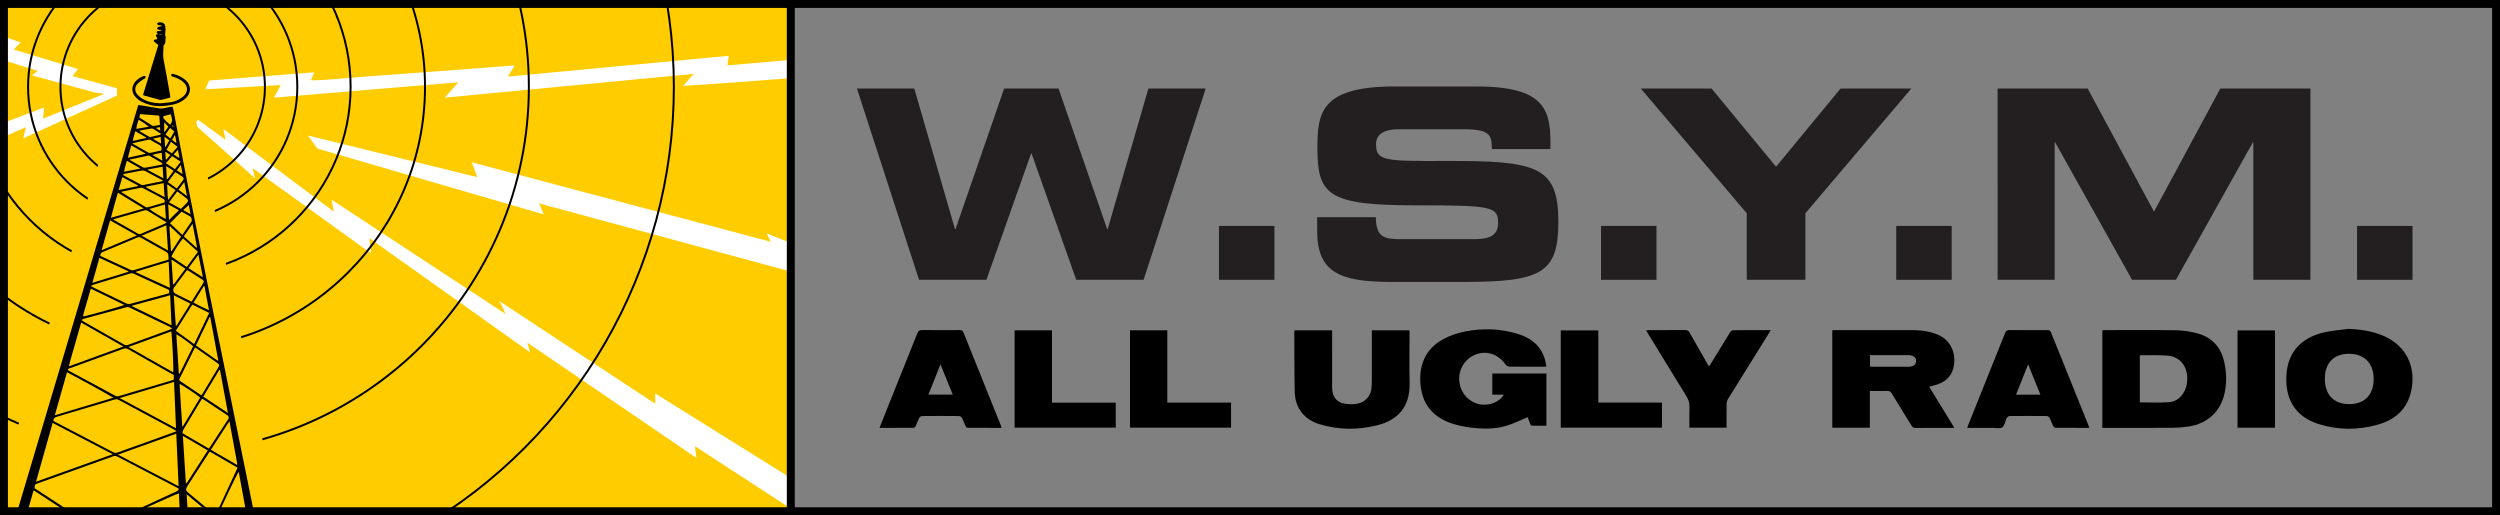
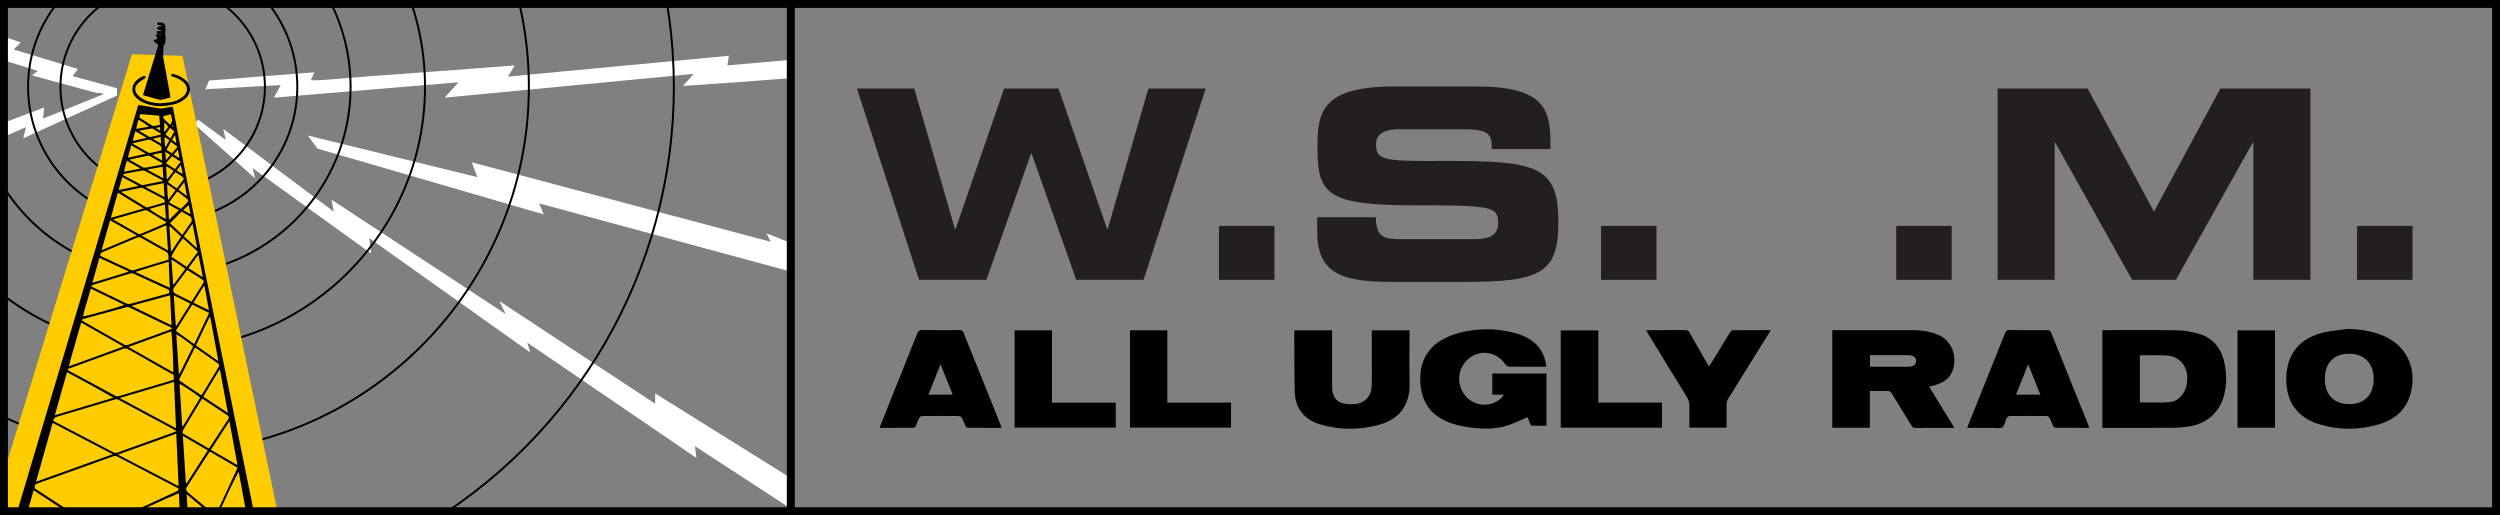
<svg xmlns="http://www.w3.org/2000/svg" id="a" viewBox="0 0 2511.88 517.63">
  <rect x="0" y="0" width="2511.88" height="517.63" fill="#808080" stroke="none" />
  <defs>
    <style>.c{stroke-width:2px;}.c,.d{fill:none;stroke:#000;stroke-miterlimit:10;}.e{fill:#fc0;}.e,.f,.g,.h{stroke-width:0px;}.f{fill:#000;}.d{stroke-width:8px;}.g{fill:#fff;}.h{fill:#231f20;}</style>
  </defs>
-   <rect class="e" x="5.38" y="6.47" width="789.18" height="504.87" />
  <path class="g" d="M516.7,66.47c-2.02,3.29-4.03,6.59-6.43,10.51,74.32-7.01,147.96-13.95,222.03-20.93-.5,3.29-.94,6.21-1.46,9.64,21.46-1.69,42.46-3.84,63.73-5.55v18.4c-35.93,2.82-71.92,5.49-108.22,7.76,3.35-3.83,6.7-7.67,10.54-12.06-83.58,7.98-166.41,15.88-249.98,23.86,4.45-5.47,9.08-9.89,13.58-15.4-62,5.16-123.32,10.25-185.25,15.4,2.36-4.35,4.48-8.24,6.85-12.61-25.42,1.4-50.35,2.77-75.73,4.17,1.34-3.15,2.47-5.83,3.69-8.71,8.8-.68,17.56-1.35,26.32-2.05,8.79-.7,17.57-1.45,26.36-2.14,8.79-.69,17.59-1.31,26.38-2.01,8.71-.69,17.42-1.48,26.79-2-1.43,3.06-2.52,5.4-3.62,7.76,2.52.69,20.18-.54,40.64-2.42,13.66-1.26,27.35-2.09,41.03-3.1,13.58-1.01,27.16-2,40.73-3.02,13.68-1.02,27.36-2.05,41.03-3.08,13.56-1.02,27.12-2.06,40.68-3.09.1.22.21.44.31.66Z" />
  <path class="g" d="M0,124.78c14.74-5.57,29.28-11.06,44.37-16.77-.39,3.89-.72,7.3-1.1,11.11,20.51-8.26,40.62-16.37,60.74-24.48,0-.18,0-.36,0-.54-.87-.12-1.75-.24-2.62-.37-2.61-.39-5.28-.54-7.8-1.22-19.46-5.24-38.9-10.58-58.35-15.9-.91-.25-1.79-.58-3.11-1.02,2.04-1.48,3.73-2.71,5.92-4.3C25.1,67.26,12.65,63.37.03,59.43v-24c6.97,2.44,13.68,4.78,20.74,7.25-2.41,2.42-4.52,4.55-7,7.04,21.7,6.6,42.91,13.04,64.55,19.62-1.82,2.38-3.5,4.58-5.43,7.11,15.07,4.14,29.82,8.18,44.66,12.26v7.28c-31.17,14.22-62.33,28.43-94.12,42.94.91-3.93,1.69-7.27,2.59-11.14-8.87,3.86-17.31,7.54-26.02,11.33v-14.34Z" />
  <polygon class="g" points="794.66 272.92 541.62 204.35 546.33 215.43 319.02 149.32 309.34 136.16 479.62 177.99 474 163.07 774.37 242.93 770.28 234.55 795.05 244.32 794.66 272.92" />
  <polygon class="g" points="198.88 120.15 226.78 140.62 224.37 129.57 335.41 212.68 333.11 200.61 508.17 315.64 501.79 302.52 658.27 405.65 658.27 395.28 794.46 480.26 795.05 511.34 698.24 448.28 699.72 460.12 529.78 344.22 532.74 354.13 371.07 239.29 372.86 254.65 253.85 168.93 256.21 179.16 195.52 124.98 198.88 120.15" />
  <circle class="c" cx="163.46" cy="87.28" r="102.72" />
  <circle class="c" cx="163.46" cy="87.28" r="135.26" />
  <circle class="c" cx="163.46" cy="87.28" r="188.81" />
  <circle class="c" cx="163.46" cy="87.28" r="263.57" />
  <circle class="c" cx="163.46" cy="87.28" r="367.92" />
  <circle class="c" cx="163.46" cy="87.28" r="513.6" />
  <polygon class="e" points="309.34 660.53 183.33 56.05 132.61 54.53 -57.81 675.99 68.19 673.17 309.34 660.53" />
  <path class="f" d="M259.03,534.63h-8.01c-3.84-20.1-7.35-40.3-11.15-60.54-1.66,1.65-17.64,35.33-21.53,45.3,5.78,4.87,11.65,9.81,17.7,14.9-1.88.91-3.05.28-4.23-.72-3.73-3.18-7.5-6.31-11.26-9.45-.97-.81-1.96-1.61-3.22-2.65-.7,1.43-1.35,2.69-1.94,3.96-1.2,2.57-2.36,5.17-3.58,7.73-.7,1.47-.74,1.45-2.95,1.28,2.21-4.85,4.39-9.62,6.63-14.54-9.18-7.66-18.25-15.23-27.94-23.31.59,13.08,1.66,25.41,2.34,37.98h-8.31c-.76-12.94-1.12-25.91-1.83-38.87-2.56.32-71.71,31.89-80.87,36.9.98.56,1.79,1.02,3.05,1.75-1.95.6-3.17.64-4.29-.07-.96-.61-1.78-.51-2.75-.04-1.53.75-3.14.71-5.33.26,1.67-.92,2.88-1.59,4.53-2.5-20.25-13.22-40.13-26.21-60.32-39.4-3.78,13.28-7.46,26.21-11.2,39.34-3.45-1.25-6.13-3.15-9.01-5.37C55.32,386.33,97.07,246.09,138.91,105.53c1.87.25,3.68.43,5.47.73,5.22.87,10.41,1.86,15.64,2.64,1.51.23,3.12.07,4.64-.16,2.22-.34,4.4-.99,6.61-1.37,1.99-.34,2.41.07,2.77,2.01,2.85,15.1,5.69,30.2,8.59,45.3,2.81,14.62,5.65,29.23,8.54,43.83,4.78,24.11,9.57,48.21,14.42,72.31,4.77,23.71,9.61,47.41,14.43,71.11,4.6,22.65,9.21,45.29,13.81,67.94,5.19,25.52,10.38,51.05,15.56,76.57,3.04,14.97,6.08,29.94,9.1,44.91.21,1.02.33,2.06.52,3.29ZM96.62,530.98c.62-.27.98-.42,1.34-.59,26.5-12.23,52.99-24.46,79.47-36.72.8-.37,1.8-1.06,2-1.8.38-1.39-1.12-1.63-2.01-2.09-19.8-10.33-39.62-20.62-59.41-30.97-1.52-.79-2.8-.89-4.42-.3-25.14,9.06-50.31,18.07-75.47,27.08-3.08,1.1-3.26,1.38-3.28,5.04,20.51,13.4,41.1,26.84,61.78,40.35ZM53.68,422.89c.51.31,1.07.68,1.66.99,19.52,10.18,39.06,20.34,58.56,30.56,1.55.81,2.85.72,4.43.15,18.67-6.75,37.37-13.45,56.06-20.16.88-.32,1.72-.72,2.86-1.21-.62-.5-.88-.79-1.2-.96-18.98-10.17-37.98-20.31-56.93-30.52-1.47-.79-2.69-.71-4.16-.27-19.29,5.81-38.59,11.61-57.92,17.31-2.2.65-3.42,1.64-3.37,4.12ZM174.6,376.72c-1.43-.76-2.73-1.42-3.99-2.13-13.9-7.86-27.81-15.69-41.67-23.63-1.78-1.02-3.26-1.19-5.18-.47-8.98,3.37-18.02,6.59-27.04,9.86-8.65,3.14-17.31,6.27-25.93,9.46-.97.36-2.45.27-2.6,2.01.49.31.96.66,1.46.93,15.44,8.31,30.89,16.59,46.3,24.95,1.39.75,2.55.59,3.9.19,17.36-5.17,34.72-10.32,52.08-15.48.92-.27,1.81-.65,2.67-.96v-4.74ZM36.2,484.02c25.9-9.28,51.15-18.34,77.08-27.63-20.45-10.65-40.27-20.97-60.4-31.46-5.56,19.7-11.02,39.06-16.67,59.08ZM172.98,330.08c-1.02-.74-1.5-1.2-2.07-1.47-13.56-6.57-27.12-13.13-40.72-19.63-.89-.42-2.13-.6-3.07-.35-14.55,3.89-29.07,7.87-43.6,11.86-.48.13-.87.6-1.61,1.14.97.65,1.64,1.17,2.38,1.59,13.44,7.65,26.9,15.26,40.32,22.95,1.42.82,2.62.85,4.11.31,13.86-5.09,27.75-10.12,41.63-15.17.7-.26,1.36-.63,2.62-1.22ZM238.7,469.95c-9.47-5.5-18.65-10.82-27.86-16.17-.42.52-.69.79-.9,1.11-7.33,11.34-14.66,22.68-21.96,34.04-1.52,2.36-1.25,4.06.89,5.85,8.7,7.29,17.42,14.57,26.14,21.84.41.34.9.58,1.57.99,7.39-15.93,14.67-31.61,22.13-47.68ZM179.47,488.51c-.81-17.94-1.59-35.14-2.38-52.77-19.51,7.01-38.69,13.9-58.57,21.05,20.61,10.73,40.52,21.09,60.95,31.72ZM169.96,294.63v-3.08c-.22-.24-.28-.34-.36-.38-11.92-5.48-23.83-10.96-35.78-16.37-.79-.36-1.94-.37-2.79-.12-12.36,3.74-24.71,7.55-37.05,11.37-.75.23-1.42.72-2.67,1.37,1.42.79,2.23,1.29,3.08,1.7,10.66,5.17,21.34,10.3,31.97,15.52,1.69.83,3.17,1.05,5.03.52,7.71-2.21,15.48-4.24,23.22-6.35,5.09-1.38,10.17-2.77,15.35-4.18ZM169.41,260.8c-.09-1.52-.22-2.69-.22-3.85,0-1.93-.78-3.13-2.57-4.11-8.25-4.49-16.42-9.12-24.57-13.79-1.49-.85-2.69-1-4.33-.3-11.33,4.84-22.69,9.61-34.09,14.3-1.86.77-2.96,1.75-2.83,3.92.3.18.61.41.95.57,9.86,4.55,19.73,9.07,29.56,13.67,1.29.6,2.43.47,3.66.09,5.33-1.63,10.66-3.27,15.99-4.89,6.08-1.85,12.15-3.69,18.44-5.6ZM174.89,383.7c-18.29,5.43-36.15,10.74-54.68,16.24,19.11,10.24,37.6,20.15,56.64,30.35-.67-15.89-1.31-31.1-1.97-46.59ZM209.77,450.68c.4-.44.69-.7.9-1.01,6.27-9.59,12.52-19.2,18.8-28.78.82-1.25.3-2.24-.45-3.17-.35-.44-.94-.7-1.43-1.02-7.59-5.05-15.17-10.09-22.77-15.13-.53-.35-1.12-.62-1.67-.92-.35.4-.57.59-.72.83-6.07,10.06-12.16,20.12-18.16,30.23-.59,1-.64,2.32-.95,3.53,9.02,5.27,17.71,10.35,26.44,15.45ZM55.07,417.24c20.01-5.99,39.44-11.8,58.88-17.62-15.46-8.92-30.88-17.28-46.61-25.63-4.11,14.51-8.1,28.57-12.26,43.25ZM81.54,324.12c-2.16,7.57-4.26,14.77-6.26,21.99-1.99,7.19-4.29,14.3-6.06,21.99,18.39-6.69,36.25-13.19,54.72-19.91-14.41-8.18-28.24-16.03-42.4-24.07ZM196.14,349.17c-.3.41-.59.69-.75,1.03-4.9,9.9-9.81,19.81-14.68,29.73-.94,1.91-.88,2.09.94,3.33,6.55,4.46,13.12,8.89,19.7,13.32.3.2.69.27,1.22.48.6-.99,1.16-1.89,1.7-2.8,4.94-8.22,9.85-16.45,14.83-24.65,1.59-2.62,1.6-3.19-.83-4.91-6.55-4.64-13.11-9.26-19.67-13.87-.78-.55-1.59-1.07-2.45-1.65ZM129.04,348.63c15.33,8.67,30.1,17.03,45,25.46.53-4.11-1.19-38.99-2.03-41.12-14.13,5.15-28.26,10.3-42.97,15.66ZM195.07,345.75c5.1-10.58,10.07-20.91,15.1-31.35-5.54-2.73-11.2-5.52-16.98-8.38-5.54,8.81-10.93,17.39-16.54,26.32,6.17,4.49,12.21,8.89,18.42,13.41ZM167.59,223.43c-.72-.37-1.08-.52-1.41-.72-5.93-3.61-11.9-7.17-17.77-10.87-1.36-.86-2.54-.67-3.87-.29-9.58,2.74-19.17,5.48-28.75,8.23-.59.17-1.13.46-1.86.77.38.32.51.47.67.56,8,4.54,16.01,9.04,23.98,13.63,1.2.69,2.16.5,3.29.02,7.73-3.3,15.48-6.56,23.22-9.85.68-.29,1.28-.74,2.52-1.47ZM132.83,307.06c-.02.22-.04.43-.07.65,13.04,6.3,26.07,12.61,39.56,19.13-.46-10.3-.9-20.07-1.35-30.17-13.01,3.54-25.58,6.96-38.15,10.39ZM186.76,485.33c.24.08.49.16.73.24,7.07-10.94,14.17-21.86,21.27-33.01-8.44-4.93-16.49-9.63-25.02-14.61,1.04,16.24,2.03,31.81,3.02,47.38ZM192.41,303.15c.69-1.09,1.27-1.97,1.83-2.86,3.16-5.06,6.29-10.13,9.49-15.17,1.42-2.25,1.35-2.99-.89-4.45-4.51-2.92-9.05-5.81-13.59-8.69-.38-.24-.83-.37-1.34-.58-2.19,2.93-4.29,5.75-6.39,8.57-2.16,2.9-4.37,5.77-6.47,8.71-1.75,2.45-1.08,5.23,1.51,6.53,5.15,2.6,10.31,5.17,15.87,7.95ZM91.2,290.02c-1.44,4.97-2.83,9.54-4.07,14.14-1.22,4.54-2.83,9-3.73,13.78,5.38-.81,39.68-10.41,41.46-11.61-11.15-5.4-22.21-10.76-33.66-16.31ZM237.89,466.99c.2-.12.39-.25.59-.37-2.61-14.25-5.22-28.5-7.97-43.49-6.43,9.93-12.46,19.24-18.63,28.77,8.83,5.12,17.43,10.1,26.02,15.09ZM204.22,398.49c8.2,5.45,16.21,10.76,24.78,16.45-2.74-14.89-5.34-29.04-7.95-43.19-.22-.06-.43-.11-.65-.17-5.35,8.89-10.69,17.78-16.18,26.91ZM110.62,221.35c-2.83,9.94-5.59,19.66-8.55,30.06,12.07-5.06,23.5-9.85,35.43-14.85-9.23-5.22-17.89-10.12-26.88-15.21ZM165.37,203.38c.58-2.12-.23-3.04-1.74-3.82-6.44-3.33-12.83-6.74-19.21-10.17-1.27-.69-2.43-.96-3.9-.57-2.45.65-4.99,1.01-7.48,1.53-3.67.76-7.33,1.56-11.03,2.34.14.39.15.52.21.56,8,4.93,16,9.86,24.03,14.75.52.32,1.34.49,1.91.34,5.74-1.6,11.45-3.29,17.2-4.96ZM169.49,262.99c-11.19,3.39-22.07,6.56-32.86,10.04.02.2.03.39.05.59,11.17,5.11,22.33,10.21,33.97,15.54-.4-8.96-.77-17.4-1.16-26.17ZM218.74,362.45c.18-.12.36-.24.54-.35-2.69-14.54-5.37-29.07-8.06-43.61-.19-.03-.38-.05-.57-.08-4.54,9.48-9.09,18.96-13.73,28.65,7.35,5.18,14.58,10.29,21.82,15.39ZM183.08,428.05c.23.08.47.17.7.25,5.79-9.62,11.58-19.24,17.35-28.83-2.97-2.74-18.55-13.05-20.72-13.65.89,14.13,1.78,28.18,2.67,42.23ZM99.87,259.1c-2.37,8.42-4.63,16.45-7.06,25.08,12.44-3.81,24.3-7.45,36.16-11.09,0-.19.02-.38.03-.57-9.56-4.41-19.12-8.82-29.12-13.43ZM183.84,239.5c-3.12,3.54-11.04,16.13-11.55,18.41,5,3.36,10.07,6.78,15.33,10.32,3.86-5.23,7.54-10.22,11.26-15.26-5.14-4.6-10.02-8.97-15.05-13.47ZM118.44,193.6c-2.37,8.49-4.85,16.56-7,25.25,11.13-3.18,21.71-6.2,32.93-9.41-8.86-5.42-17.19-10.5-25.93-15.84ZM179.71,375.22c.23.11.47.21.7.32,4.56-9.24,9.13-18.48,13.66-27.67-4.29-3.82-14.86-11.24-16.9-11.85.85,13.09,1.69,26.15,2.53,39.2ZM164.03,181.79c-1-.67-1.59-1.13-2.24-1.48-5-2.67-10.05-5.25-15-8.01-1.66-.93-3.23-1.15-5.03-.79-5.28,1.03-10.57,1.97-15.84,2.99-.78.15-1.53.52-2.48.85.46.48.61.75.84.88,5.86,3.14,11.71,6.29,17.6,9.38.56.29,1.33.44,1.94.32,6.58-1.31,13.16-2.68,20.21-4.13ZM167.11,226.37c-8.3,3.52-16.25,6.88-24.72,10.47,9.06,5.09,17.55,9.85,26.4,14.82-.57-8.67-1.11-16.76-1.67-25.29ZM182.42,212.68c-4,3.99-7.74,7.72-11.63,11.61,4.01,3.78,8.1,7.64,12.4,11.7,3.17-4.59,6.22-8.89,9.13-13.28.97-1.47.06-4.5-1.51-5.4-2.79-1.61-5.64-3.12-8.39-4.63ZM174.59,296.7c.71,10.63,1.37,20.6,2.03,30.57.21.04.41.07.62.11,4.62-7.35,9.24-14.71,14.03-22.34-5.45-2.72-10.75-5.37-16.68-8.34ZM130.62,160.26c.01.19.03.39.04.58,4.32,2.45,8.61,4.96,12.99,7.3.84.45,2.09.42,3.09.24,5-.87,9.98-1.85,14.96-2.82.53-.1,1.01-.4,1.76-.71-.53-.6-.81-1.14-1.25-1.4-3.87-2.27-7.76-4.52-11.68-6.71-.55-.31-1.33-.48-1.92-.36-6.01,1.25-12,2.58-17.99,3.89ZM162.04,151.21c.83-3.25-.37-4.96-2.96-6.16-2.47-1.15-4.79-2.63-7.14-4.03-1.07-.64-2.07-.85-3.33-.55-4.37,1.04-8.76,1.96-13.14,2.95-.68.15-1.33.41-2.49.78,5.68,3.24,10.84,6.21,16.02,9.11.54.3,1.33.43,1.93.31,3.72-.75,7.41-1.59,11.1-2.4ZM181.77,209.87c2.21-2.23,4.29-4.27,6.3-6.39,1.16-1.23,1.13-2.71-.25-3.81-3.11-2.49-6.34-4.83-9.71-7.38-2.82,3.76-5.48,7.3-8.27,11.02,4.09,2.25,7.84,4.32,11.93,6.57ZM194.39,304.09c5.23,2.59,10.07,5.15,15.58,7.64-1.59-8.54-3.05-16.42-4.51-24.3-.21-.02-.43-.03-.64-.05-3.4,5.45-6.8,10.9-10.43,16.71ZM173.9,285.54c.23.07.47.13.7.2,3.86-5.19,7.72-10.39,11.67-15.7-2.53-1.71-4.7-3.2-6.89-4.66-2.21-1.48-4.44-2.93-7.08-4.67.56,8.71,1.08,16.77,1.6,24.83ZM160.7,125.48c-.24-3.23-.46-6.21-.69-9.31-6.59-.52-12.87-1.02-19.16-1.52-.35,1.32-.6,2.25-.9,3.37,4.43,2.8,8.78,5.58,13.17,8.3.44.27,1.13.31,1.67.23,1.83-.27,3.65-.65,5.9-1.07ZM170.85,227.36c-.21.09-.42.18-.63.27.53,8.19,1.06,16.39,1.59,24.58l.62.15c3.15-4.84,6.29-9.68,9.47-14.56-3.85-3.64-7.45-7.04-11.05-10.44ZM189.36,269.39c4.76,3.05,9.3,5.95,13.84,8.86.17-.14.35-.28.52-.42-1.4-7.12-2.81-14.24-4.34-21.99-3.56,4.82-6.73,9.1-10.02,13.56ZM177.66,189.36c2.24-2.96,4.35-5.64,6.33-8.41.86-1.2.63-2.47-.59-3.32-2.31-1.61-4.7-3.09-7.22-4.73-2.58,3.45-5.01,6.69-7.53,10.05,3.1,2.21,5.88,4.19,9.01,6.41ZM193.43,224.86c-3.15,4.57-5.89,8.56-8.71,12.65,4.35,3.89,8.52,7.62,12.69,11.35.19-.12.37-.25.56-.37-1.47-7.63-2.94-15.26-4.54-23.62ZM146.91,187.53c-.05.23-.1.47-.16.7,6.06,3.21,12.13,6.42,18.64,9.87-.34-4.98-.65-9.37-.97-14.1-6.13,1.24-11.82,2.38-17.51,3.53ZM138.44,187.02l.17-.7c-5.13-2.73-10.26-5.45-15.72-8.36-1.24,4.39-2.39,8.45-3.68,13,6.75-1.38,12.99-2.66,19.23-3.94ZM150.13,209.97c2.73,2.48,14.39,9.44,16.58,9.91-.31-4.77-.62-9.47-.95-14.41-5.38,1.55-10.34,2.97-15.63,4.49ZM161.1,135.34c.2-.35.41-.7.61-1.06-.59-.31-1.21-.58-1.78-.94-1.74-1.1-3.49-2.17-5.16-3.36-1.13-.8-2.26-1.04-3.58-.67-.75.2-1.54.25-2.31.39-2.84.49-5.68.99-8.53,1.49-.03.2-.07.4-.1.6,3.27,1.89,6.52,3.8,9.81,5.65.38.21.96.25,1.4.16,3.22-.72,6.43-1.49,9.65-2.25ZM128.46,158.46c6.28-1.37,11.82-2.57,17.36-3.78.02-.22.04-.44.05-.66-4.58-2.62-9.16-5.23-13.98-7.98-1.17,4.2-2.22,8.01-3.44,12.42ZM175.79,169.94c1.97-2.54,3.79-4.89,5.79-7.47-3.07-1.99-5.79-3.75-8.63-5.6-2.19,2.48-4.16,4.72-6.27,7.11,3.08,2.01,5.91,3.87,9.11,5.96ZM148.74,170.23c-.06.21-.12.42-.19.63,5.04,2.68,10.09,5.35,15.58,8.27-.27-4.14-.5-7.7-.75-11.6-5.07.93-9.86,1.81-14.64,2.7ZM169.76,221.1c3.47-3.42,6.63-6.54,10.02-9.88-3.41-1.87-6.86-3.76-10.77-5.9.26,5.53.5,10.53.76,15.78ZM127.46,161.51c-.93,3.93-2.3,7.2-2.8,11.02,5.59-1.06,10.74-2.04,15.89-3.01,0-.2.02-.39.02-.59-4.21-2.38-8.41-4.76-13.11-7.42ZM146.58,138.7c.06-.22.12-.43.18-.65-3.51-2.03-7.02-4.06-10.76-6.22-.97,3.32-2.11,6.27-2.52,9.78,4.6-1.02,8.85-1.96,13.1-2.9ZM168.53,185.47l-.65.3c.52,4.84.15,9.74,1.09,15.19,2.71-3.62,5.02-6.69,7.43-9.91-2.81-1.99-5.34-3.79-7.87-5.58ZM167.28,150.48c1.89,1.24,3.58,2.34,5.4,3.54,1.98-2.21,3.83-4.27,5.79-6.45-2.38-1.81-4.43-3.37-6.68-5.08-1.53,2.71-2.9,5.16-4.5,8ZM149.65,127.37c-3.36-2.77-6.7-5.05-10.43-7.15-.81,3.25-2.02,5.99-2.26,9.23,4.42-.73,8.55-1.41,12.69-2.09ZM164.05,116.75c.21,1.02.1,2.08.58,2.61,1.86,2.06,3.92,3.95,6.35,6.14.82-1.77,1.91-3.06,1.9-4.33-.01-2.07-.75-4.14-1.21-6.36-2.68.68-5.02,1.28-7.63,1.95ZM185.13,182.98c-2.18,2.88-3.91,5.17-5.78,7.64,2.76,2.07,5.36,4.02,8.52,6.39-.96-4.93-1.78-9.1-2.74-14.03ZM167.62,179.82c.22.04.44.08.67.11,2.02-2.7,4.03-5.4,6.16-8.26-2.63-1.59-4.71-3.28-7.55-4.66.26,4.67.49,8.74.72,12.81ZM175.16,132.04c-1.5-1.23-2.81-2.3-4.26-3.49-1.6,2.29-3.03,4.36-4.62,6.63,1.67,1.32,3.21,2.54,4.94,3.9,1.36-2.43,2.54-4.54,3.94-7.05ZM162.48,153.56c-3.25.46-6.08,1.01-9.45,2.1,3.57,2.05,6.55,3.77,10.04,5.78-.22-2.92-.39-5.21-.59-7.88ZM191.44,215.15c-.68-3.52-1.26-6.49-1.77-9.13-1.9,1.73-3.67,3.33-5.61,5.09,2.35,1.28,4.61,2.52,7.39,4.04ZM154.21,139.24l-.11.55c2.43,1.39,4.87,2.79,7.81,4.48-.19-2.57-.32-4.44-.49-6.67-2.66.61-4.94,1.13-7.21,1.65ZM170.18,140.98c-1.84-.99-2.82-2.66-4.97-3.21.23,3.4.45,6.53.66,9.65.19.04.37.07.56.11,1.18-2.07,2.36-4.14,3.75-6.55ZM165,122.83v9.37c.2.05.41.1.61.15,1.22-1.71,2.43-3.43,3.57-5.02-1.42-1.53-2.67-2.87-4.18-4.5ZM183,174.65c.15-.15.29-.3.44-.45-.54-2.61-1.08-5.22-1.75-8.44-1.61,2.12-2.81,3.69-4.09,5.38,1.99,1.3,3.69,2.41,5.4,3.51ZM178.77,150.5c-1.6,1.73-2.87,3.11-4.31,4.67,1.95,1.26,3.62,2.34,5.28,3.41.16-.13.33-.27.49-.4-.45-2.38-.9-4.76-1.45-7.68ZM166.03,152.41c.23,3.13.41,5.47.63,8.38,1.74-1.95,3.05-3.43,4.52-5.08-1.71-1.1-3.14-2.02-5.15-3.3ZM175.94,136.08c-.18-.02-.36-.04-.54-.06-.82,1.48-1.64,2.96-2.49,4.48,1.46,1.14,2.67,2.08,3.87,3.01.18-.09.35-.19.53-.28-.46-2.39-.92-4.77-1.38-7.16ZM160.71,127.76c-1.3.24-2.38.44-4.1.76,1.69,1.08,2.84,1.82,4.45,2.85-.14-1.52-.23-2.43-.34-3.61ZM174.34,128.12c-.27-1.23-.42-1.89-.6-2.7q-1.24,1.25.6,2.7Z" />
  <path class="f" d="M158.95,34.67c-.55-.83-1.7-1.78-1.55-2.45.34-1.51,1.88-.91,3-.93.77,0,1.54,0,2.4-.3-1.25-.41-2.54-.73-3.73-1.27-.53-.24-1.32-1.08-1.21-1.34.24-.6.87-1.28,1.48-1.45,1.08-.31,2.25-.27,3.48-.82-.56-.25-1.1-.59-1.69-.72-.66-.15-1.43.04-2.03-.22-.54-.23-1.23-.83-1.25-1.3-.02-.43.71-1.21,1.19-1.29,1.85-.31,3.75-.29,5.39.81,1.65,1.1,1.46,2.78,1.77,4.56.57,3.26-1.09,6.52.39,9.66-.97,2.44.6,5.52-1.89,7.6-.25.21-.34.72-.35,1.09-.11,4.58-.88,9.09.04,13.74,2.4,12.1,4.48,24.26,6.68,36.41.07.37,0,.77,0,1.53-3.06.8-6.15,1.64-9.26,2.38-.53.13-1.17-.04-1.73-.19-5.1-1.38-10.2-2.78-15.29-4.19-.36-.1-.66-.37-1.08-.6,5.12-16.71,10.21-33.34,15.35-50.13-1.07-.87-2.05-1.66-3.01-2.46-.81-.67-2.14-1.29-1.39-2.49.36-.58,1.71-.55,2.95-.88.07-.23.28-.97.36-1.24-.58-1.1-1.42-1.96-1.3-2.66.16-.99,1.15-1.52,2.27-.82,1.11.06,2.22.13,3.32.19,0-.18-.01-.37-.02-.55-1.1.12-2.21.24-3.31.35Z" />
  <path class="f" d="M160.93,103.81c6.32-.72,13.3-.51,19.42-4.29,1.41-.87,2.86-1.75,4.08-2.86,4.65-4.21,4.61-9.88-.08-14.04-2.82-2.5-6.1-4.23-9.73-5.3-.66-.19-1.43-.24-1.94-.63-.44-.34-.79-1.06-.79-1.61,0-.29.79-.68,1.29-.85.33-.11.78.03,1.15.13,4.91,1.3,9.41,3.38,13,7.07,4.68,4.8,4.7,11.5.11,16.37-3.84,4.08-8.79,6.33-14.11,7.4-7.41,1.5-14.94,2.22-22.43.24-5.47-1.44-10.61-3.58-14.58-7.78-4.45-4.71-4.44-11.14-.1-15.92,2.14-2.36,4.76-4.05,7.71-5.25.27-.11.57-.33.82-.28.53.1,1.38.24,1.48.55.16.53.01,1.35-.33,1.78-.4.49-1.21.62-1.75,1.02-2.04,1.5-4.3,2.79-5.99,4.62-2.98,3.23-3.02,7.32-.24,10.71,1.34,1.63,3.06,3.08,4.87,4.17,5.41,3.25,11.41,4.55,18.15,4.74Z" />
  <path class="h" d="M861.04,88.97h57.6l40.88,141.22h.53l48.84-141.22h54.68l48.85,141.22h.53l40.87-141.22h57.6l-62.38,192.19h-67.69l-44.86-126.89h-.53l-44.86,126.89h-67.7l-62.38-192.19Z" />
  <path class="h" d="M1224.76,227h55.74v54.16h-55.74v-54.16Z" />
  <path class="h" d="M1323.44,218.25h58.93c.26,20.44,8.49,22.03,25.48,22.03h72.2c12.47,0,25.21-1.32,25.21-16.19,0-16.72-6.9-17.79-82.82-17.79-88.66,0-98.76-10.61-98.76-57.86,0-34.78,3.19-61.59,77.52-61.59h82.29c67.96,0,74.33,23.1,74.33,56.81v6.11h-58.93c0-14.07-1.6-19.92-28.67-19.92h-65.3c-13.28,0-22.31,4.52-22.31,14.87,0,16.72,7.17,17.25,70.34,16.99,91.58-.27,112.82,5.31,112.82,61.32,0,51.76-17.52,60.25-95.83,60.25h-71.4c-53.63,0-75.12-10.08-75.12-51.76v-13.27Z" />
  <path class="h" d="M1608.63,227h55.74v54.16h-55.74v-54.16Z" />
-   <path class="h" d="M1755.04,214.26l-106.45-125.29h71.14l64.77,78.57,64.77-78.57h71.14l-106.45,125.29v66.9h-58.92v-66.9Z" />
  <path class="h" d="M1905.24,227h55.74v54.16h-55.74v-54.16Z" />
  <path class="h" d="M2007.08,88.97h90.52l66.63,123.7,66.63-123.7h90.52v192.19h-57.33v-138.03h-.53l-77.25,138.03h-44.06l-77.25-138.03h-.53v138.03h-57.34V88.97Z" />
  <path class="h" d="M2368.26,227h55.74v54.16h-55.74v-54.16Z" />
  <path class="f" d="M1553.62,368.29c-1.2.08-2.03.17-2.86.17-11.36,0-22.73.07-34.09-.08-1.3-.02-3.08-.87-3.81-1.92-7.06-10.12-17.9-14.24-28.82-10.76-10.81,3.45-18.34,14.18-17.92,25.52.45,11.99,8.11,21.75,19.38,24.71,9.52,2.49,20.99-1.57,25.49-9.41h-11.59v-21.2h54.35v52.46c-4.91,0-9.85.07-14.77-.09-.58-.02-1.31-1.21-1.63-2-.97-2.33-1.77-4.74-2.43-6.53-7.1,2.94-13.84,6.36-20.97,8.55-11.84,3.64-24.12,3.41-36.3,1.88-5.75-.72-11.53-1.86-17.08-3.53-19.19-5.78-31.07-18.2-33.23-38.6-2.04-19.26,4.01-36.96,23.55-47.13,6.66-3.47,14.14-5.93,21.53-7.34,17.84-3.41,35.74-2.84,53.17,2.69,15.23,4.83,25.38,14.6,27.9,31.04.06.4.07.81.13,1.58Z" />
  <path class="f" d="M1378.34,331.89h37.9c0,1.24,0,2.38,0,3.51,0,16.35-.37,32.71.08,49.05.7,25.29-12.87,37.89-32.35,42.81-19.5,4.92-39.14,4.79-58.44-1.13-15.26-4.68-24.26-16.44-24.64-32.34-.48-19.95-.33-39.91-.44-59.87,0-.61.14-1.23.24-2.02h37.74v3.73c0,16.88,0,33.76.01,50.65,0,2.23-.09,4.49.27,6.67,1.19,7.23,5.28,11.59,12.7,12.7,4.11.61,8.51.72,12.57-.05,8.04-1.52,13.65-8.14,14.1-16.3.39-6.88.22-13.79.24-20.69.03-10.94,0-21.87,0-32.81,0-1.24,0-2.48,0-3.9Z" />
  <path class="f" d="M1734.75,429.72h-37.31c0-6.93-.18-13.71.07-20.46.16-4.21-.93-7.72-3.16-11.31-12.81-20.64-25.42-41.4-38.1-62.13-.71-1.16-1.38-2.34-2.28-3.86,1.14-.11,1.92-.26,2.7-.26,12.21-.01,24.42.04,36.63-.06,2.1-.02,3.23.66,4.25,2.47,5.76,10.26,11.66,20.45,17.51,30.66.57,1,1.17,1.98,2.02,3.41.81-1.21,1.45-2.1,2.02-3.03,6.37-10.4,12.69-20.84,19.14-31.19.62-.99,1.97-2.16,3-2.17,12.42-.15,24.84-.1,37.89-.1-.83,1.42-1.41,2.47-2.04,3.49-13.63,21.88-27.3,43.74-40.86,65.66-.89,1.43-1.38,3.33-1.41,5.03-.15,7.84-.06,15.68-.06,23.85Z" />
  <path class="f" d="M1669.85,404.48v25.21h-101.68v-97.71h37.75v72.51h63.93Z" />
  <path class="f" d="M1056.99,404.6h64.05v25.03h-101.6v-97.72h37.54v72.68Z" />
  <path class="f" d="M1135.36,429.66v-97.78h37.51v72.62h64.03v25.16h-101.54Z" />
  <path class="f" d="M2285.79,429.74h-37.63v-97.76h37.63v97.76Z" />
  <path class="f" d="M1938.49,388.87c.31-.29.45-.51.63-.56,1.43-.38,2.88-.69,4.31-1.08,7.87-2.16,14.59-5.88,18-13.81,4.83-11.22,2.6-30.21-14.69-37.27-7.68-3.14-15.69-4.41-23.93-4.42-26.44-.03-52.88-.03-79.33-.03-.74,0-1.48.06-2.49.11v97.94h37.74v-36.89c6.13,0,11.84.1,17.55-.05,2.22-.06,3.38.76,4.51,2.62,6.54,10.8,13.25,21.49,19.81,32.28,1.01,1.66,2.1,2.26,4.04,2.24,8.28-.11,16.57-.05,24.85-.05,4.53,0,9.05,0,14.19,0-8.6-14.02-16.9-27.54-25.18-41.02ZM1920.7,368.13c-.92.23-1.89.34-2.83.35-12.31.02-24.61.02-36.92,0-.62,0-1.23-.15-2.04-.26v-11.43h3.62c11.25,0,22.49-.02,33.74.02,1.58,0,3.21.1,4.71.53,2.59.73,4.24,2.58,4.2,5.33-.04,2.85-1.65,4.75-4.47,5.45Z" />
  <path class="f" d="M2234.7,363.26c-3.39-14.45-12.11-24.23-26.4-28.19-6.97-1.93-14.36-3.09-21.58-3.21-23.88-.4-47.77-.16-71.65-.17-.83,0-1.67.08-2.73.13v98.06h3.72c22.19,0,44.37.08,66.56-.06,5.49-.04,11.02-.48,16.45-1.3,18.85-2.84,32.04-15.02,36.06-33.39,2.32-10.61,2.05-21.29-.44-31.88ZM2194.34,393.92c-3.3,5.84-8.41,9.75-14.91,10.19-9.68.66-19.44.17-29.44.17v-46.96c.4-.18.69-.42.97-.42,8.9.07,17.83-.26,26.7.37,11.52.83,19.24,9.37,19.93,21.01.33,5.51-.49,10.78-3.25,15.64Z" />
  <path class="f" d="M2398.95,339.43c-12.15-6.34-25.27-8.32-38.89-9.01-7.97,1.06-16.05,1.6-23.89,3.3-21.1,4.57-37.1,17.44-38.84,42.45-1.61,23.03,7.44,42,32.04,49.81,19.91,6.32,40.22,6.33,60.23.55,19.8-5.72,31.68-18.64,34.05-39.76,2.27-20.2-6.68-37.92-24.7-47.33ZM2360.43,406.04c-15.58-.03-24.58-9.45-24.53-25.68.05-15.83,9.07-24.98,24.55-24.92,15.13.06,24.52,9.72,24.51,25.21,0,15.96-9.14,25.41-24.53,25.38Z" />
  <path class="f" d="M2098.48,427.65c-12.6-31.25-25.22-62.5-37.75-93.78-.75-1.88-1.81-2.21-3.57-2.2-12.74.05-25.49.1-38.23-.03-2.45-.03-3.46.86-4.33,3.05-12.01,30.12-24.12,60.19-36.2,90.28-.62,1.53-1.19,3.08-1.89,4.93,8.84,0,17.22.02,25.6,0,3.28,0,7.32,1.04,9.63-.49,2.29-1.51,2.84-5.66,4.14-8.65.13-.29.13-.72.34-.88.91-.69,1.87-1.85,2.82-1.86,12.53-.12,25.06-.12,37.59,0,.94,0,2.27.98,2.72,1.86,1.36,2.63,2.26,5.49,3.58,8.14.41.82,1.58,1.8,2.41,1.8,11.14.12,22.28.08,33.85.08-.33-1.05-.48-1.67-.72-2.25ZM2025.62,396.55c3.98-9.98,7.87-19.77,12.16-30.53,4.29,10.65,8.23,20.43,12.31,30.53h-24.46Z" />
  <path class="f" d="M1005.53,427.29c-12.49-31.06-25.01-62.12-37.46-93.2-.76-1.9-1.82-2.46-3.79-2.44-12.53.08-25.06.13-37.59-.03-2.78-.04-4.02.8-5.06,3.41-9.8,24.72-19.77,49.38-29.68,74.06-2.71,6.75-5.38,13.53-8.27,20.81,11.82,0,22.96.03,34.11-.07.77,0,1.87-.84,2.22-1.58,1.27-2.68,2.13-5.55,3.47-8.18.49-.96,1.9-2.03,2.91-2.04,12.42-.14,24.85-.14,37.27,0,1.02.01,2.47,1.04,2.97,1.99,1.37,2.62,2.26,5.49,3.54,8.15.36.76,1.44,1.65,2.2,1.66,11.24.11,22.49.07,33.97.07-.31-1.03-.49-1.84-.8-2.6ZM932.85,396.46c4-10.05,7.89-19.83,12.11-30.41,4.24,10.48,8.19,20.26,12.3,30.41h-24.41Z" />
  <path class="f" d="M2503.94,7.95v501.74H7.95V7.95h2495.99M2511.88,0H0v517.63h2511.88V0h0Z" />
  <line class="d" x1="794.56" x2="794.56" y2="511.34" />
</svg>